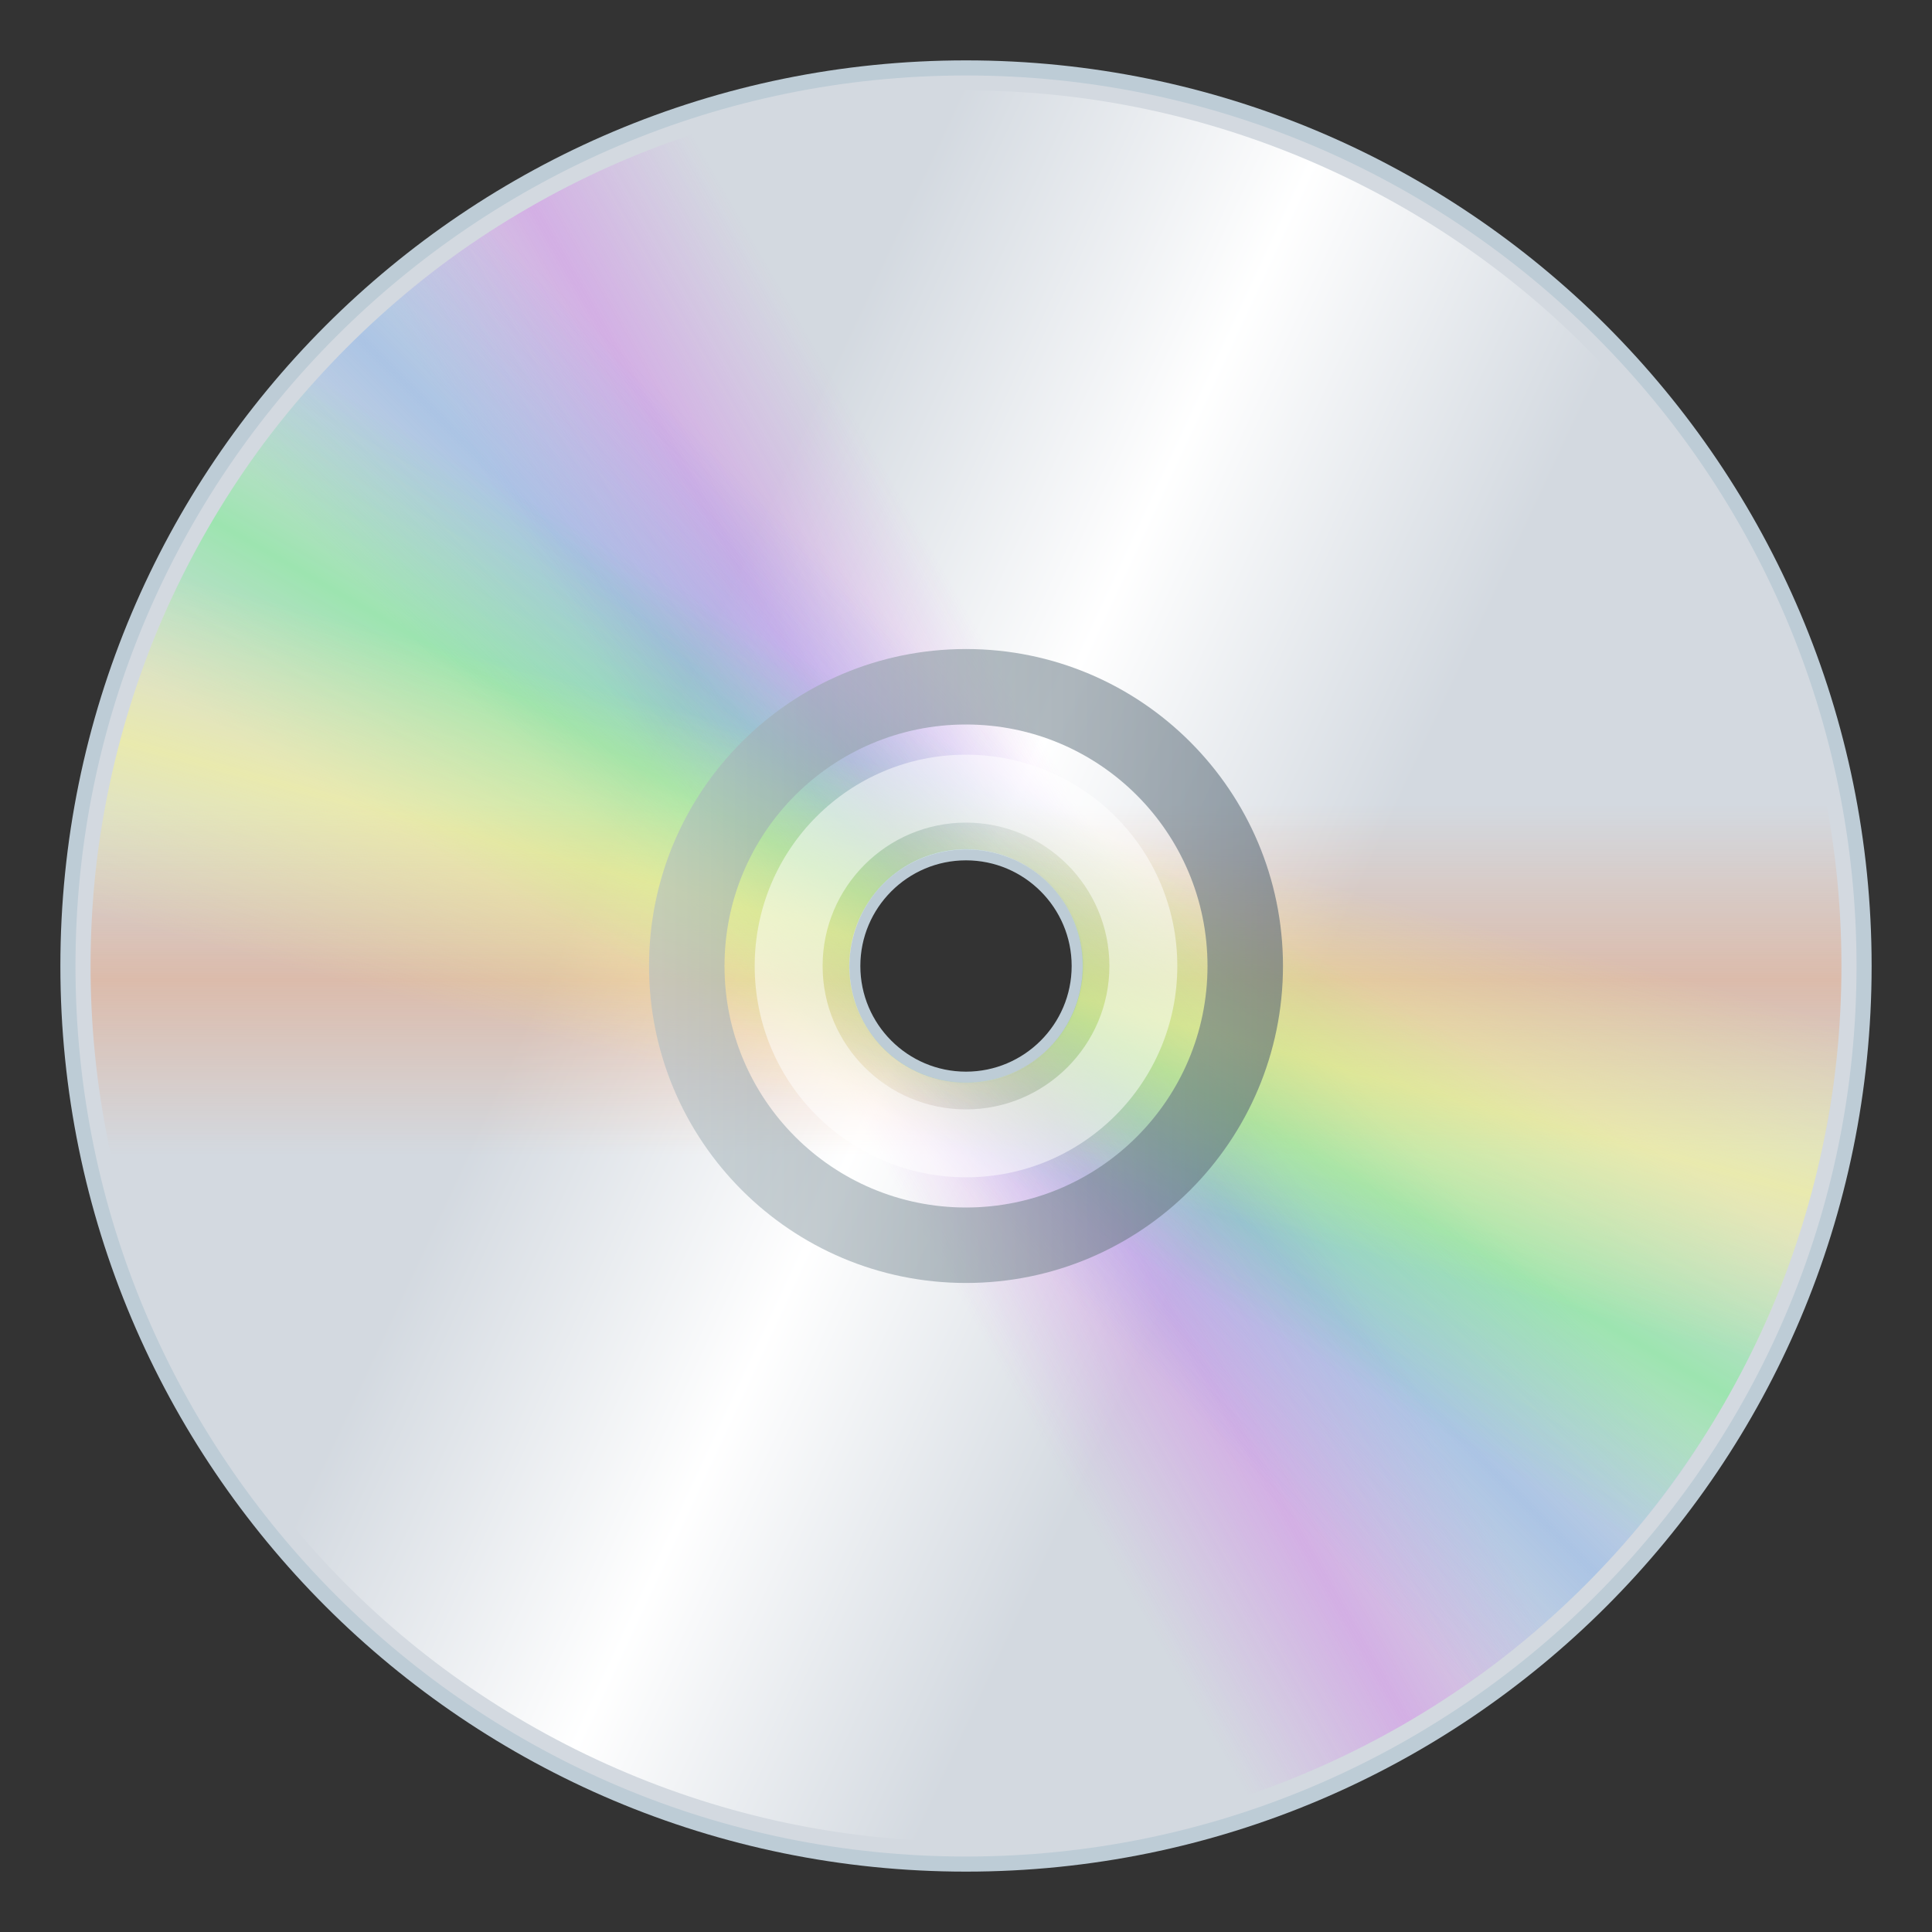
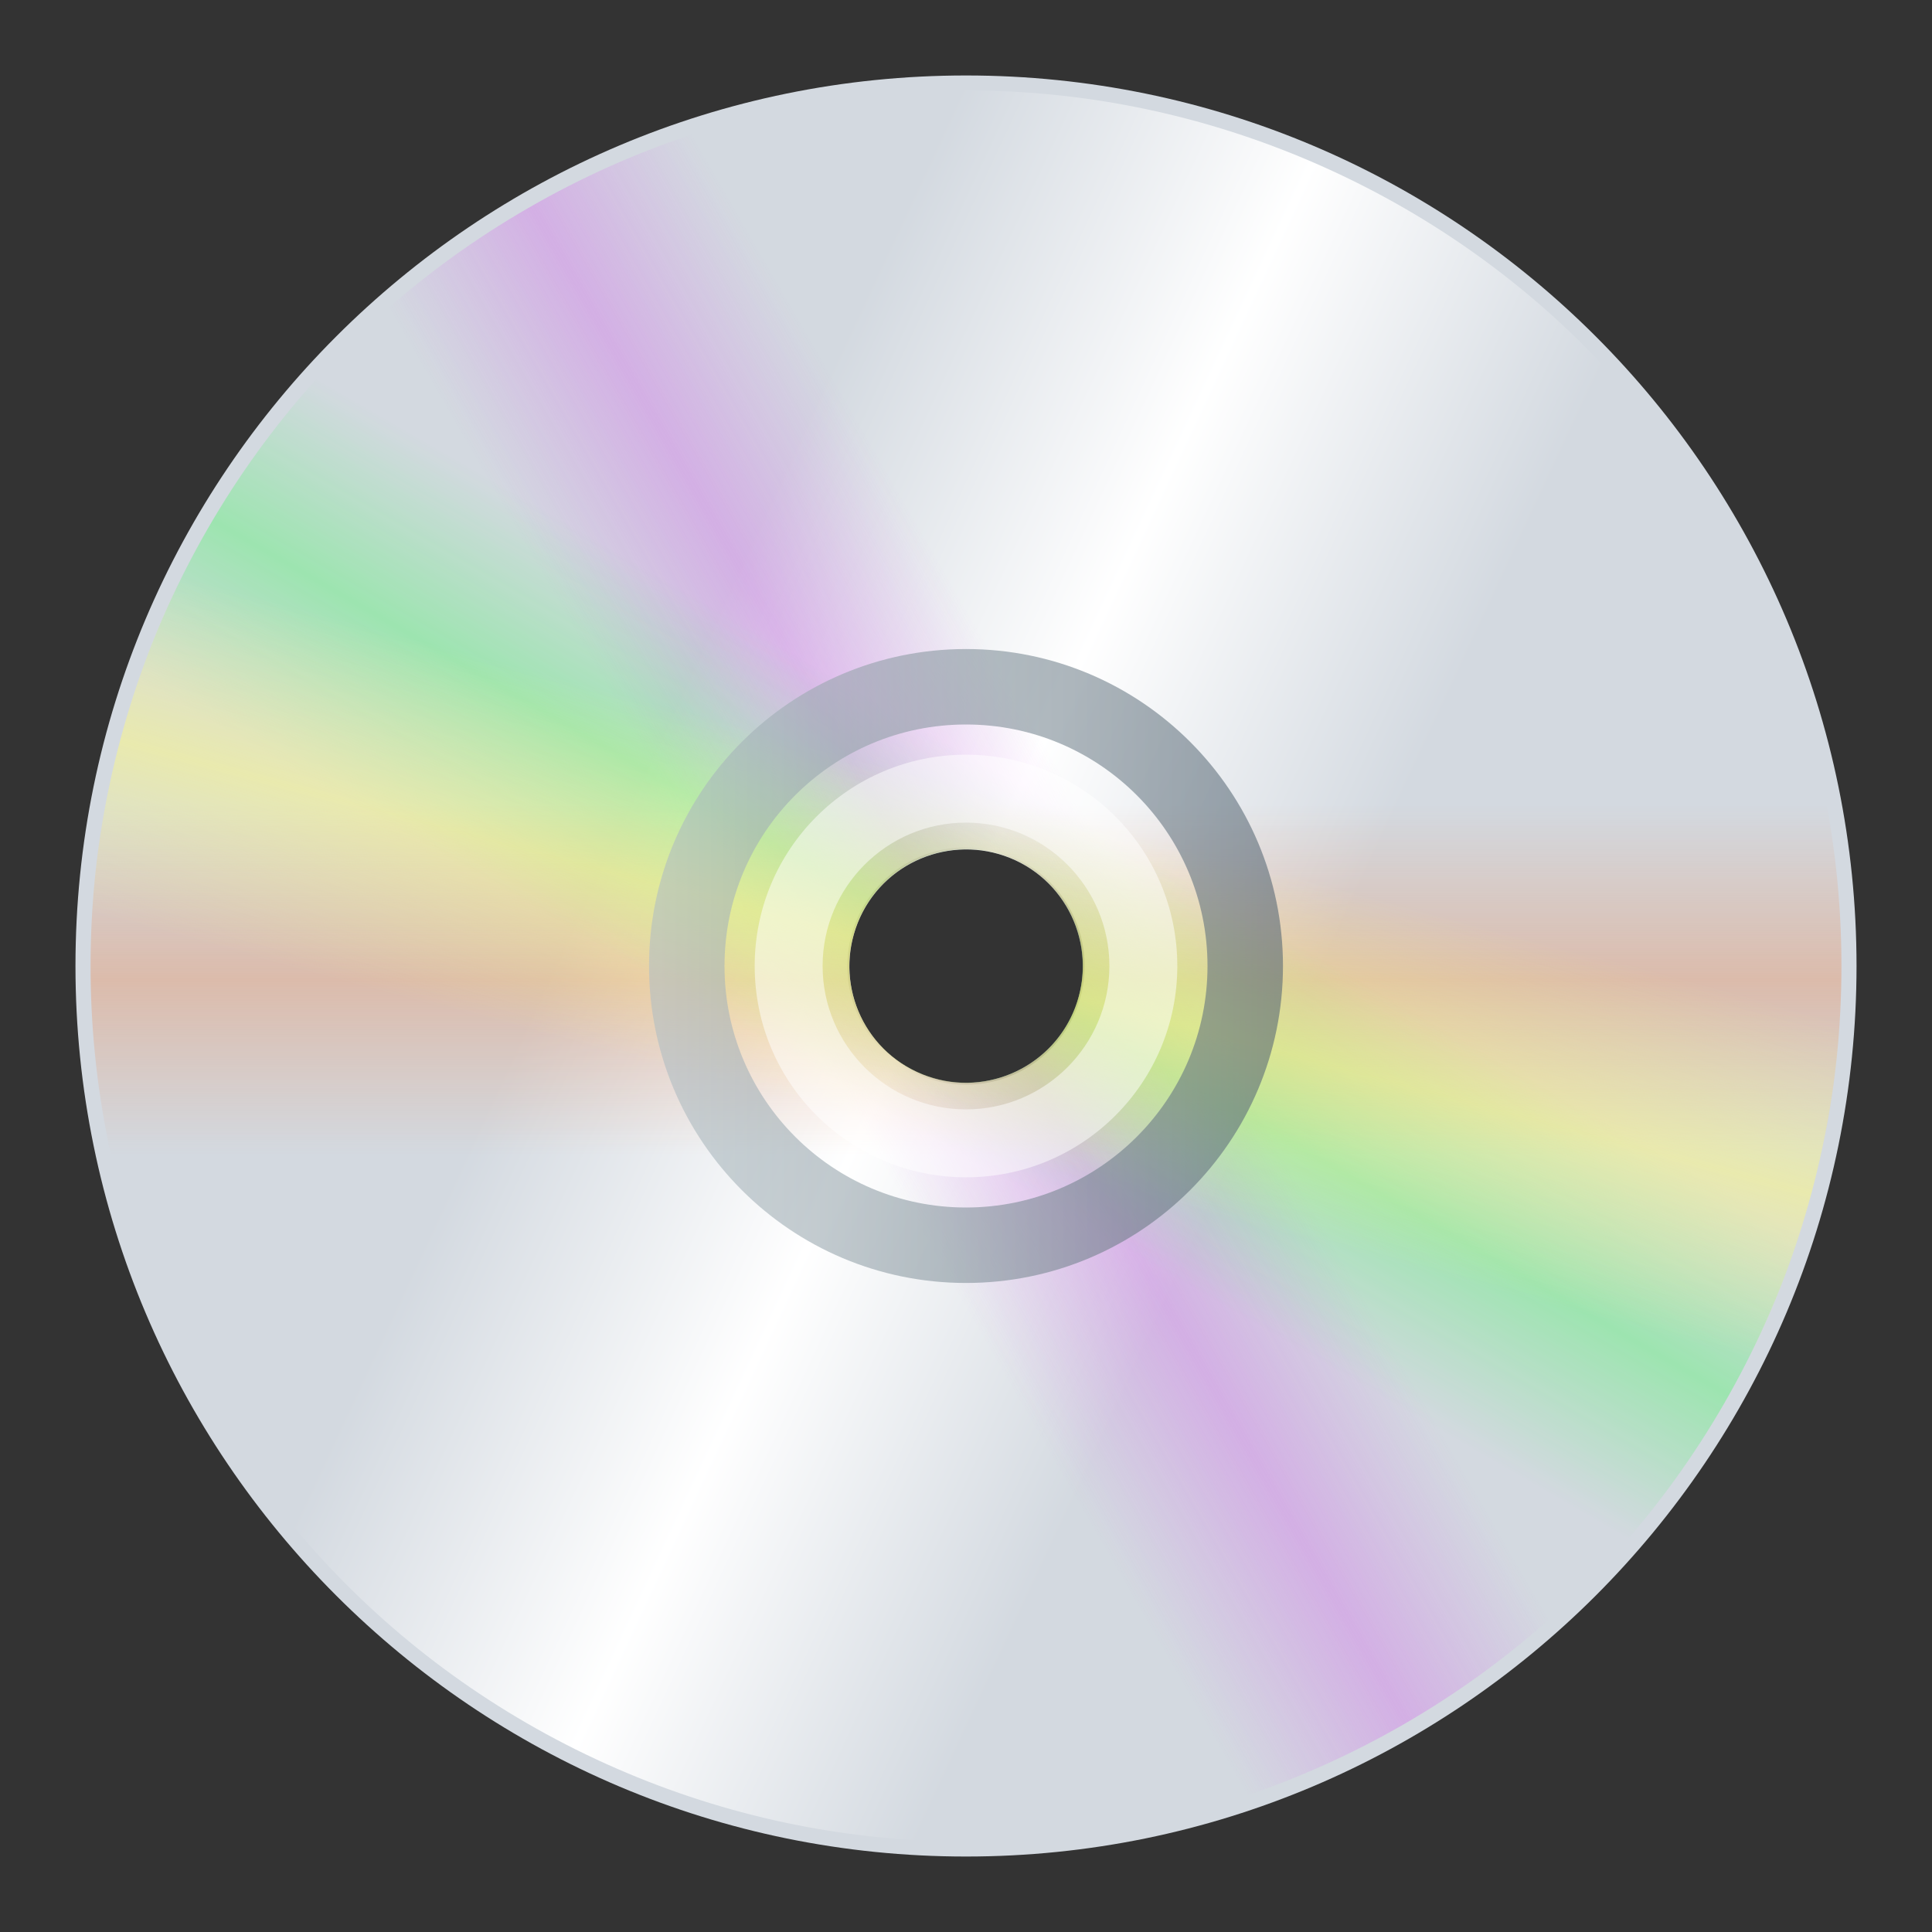
<svg xmlns="http://www.w3.org/2000/svg" version="1.1" id="Layer_1" x="0px" y="0px" width="64px" height="64px" viewBox="0 0 64 64" style="enable-background:new 0 0 64 64;" xml:space="preserve">
  <rect x="0" y="0" width="64" height="64" fill="#333333" stroke="none" />
-   <path fill="#BDCCD6" d="M32,2C15.43,2,2,15.43,2,32c0,16.57,13.43,30,30,30s30-13.43,30-30C62,15.43,48.57,2,32,2z M32,35.5  c-1.93,0-3.5-1.57-3.5-3.5c0-1.93,1.57-3.5,3.5-3.5c1.93,0,3.5,1.57,3.5,3.5C35.5,33.93,33.93,35.5,32,35.5z" />
  <path fill="#D3D9E0" d="M32,2.5C15.71,2.5,2.5,15.71,2.5,32c0,16.29,13.21,29.5,29.5,29.5c16.29,0,29.5-13.21,29.5-29.5  C61.5,15.71,48.29,2.5,32,2.5z M32,35.93c-2.17,0-3.93-1.76-3.93-3.93c0-2.17,1.76-3.93,3.93-3.93s3.93,1.76,3.93,3.93  C35.93,34.17,34.17,35.93,32,35.93z" />
  <linearGradient id="SVGID_1_" gradientUnits="userSpaceOnUse" x1="1930.557" y1="-562.769" x2="1990.557" y2="-562.769" gradientTransform="matrix(0.876 0.408 -0.408 0.876 -1915.535 -275.846)">
    <stop offset="0.3" style="stop-color:#FFFFFF;stop-opacity:0" />
    <stop offset="0.5" style="stop-color:#FFFFFF" />
    <stop offset="0.7" style="stop-color:#FFFFFF;stop-opacity:0" />
  </linearGradient>
  <path fill="url(#SVGID_1_)" d="M44.26,5.72C29.74-1.05,12.49,5.23,5.72,19.74c-6.77,14.52-0.49,31.77,14.03,38.54  c14.52,6.77,31.77,0.49,38.54-14.03C65.05,29.74,58.77,12.49,44.26,5.72z M30.37,35.51c-1.94-0.9-2.77-3.2-1.87-5.14  c0.9-1.93,3.2-2.77,5.14-1.87c1.93,0.9,2.77,3.21,1.87,5.14C34.6,35.57,32.3,36.41,30.37,35.51z" />
  <linearGradient id="SVGID_2_" gradientUnits="userSpaceOnUse" x1="626.251" y1="-165.631" x2="686.255" y2="-165.631" gradientTransform="matrix(-0.837 0.483 -0.483 -0.837 501.301 -423.818)">
    <stop offset="0.4" style="stop-color:#D44FEF;stop-opacity:0" />
    <stop offset="0.5" style="stop-color:#D44FEF;stop-opacity:0.3" />
    <stop offset="0.6" style="stop-color:#D44FEF;stop-opacity:0" />
  </linearGradient>
  <path fill="url(#SVGID_2_)" d="M46.5,57.12c13.87-8.01,18.62-25.74,10.62-39.61C49.11,3.63,31.37-1.12,17.5,6.89  C3.63,14.89-1.12,32.63,6.89,46.5C14.89,60.37,32.63,65.12,46.5,57.12z M30.07,28.65c1.85-1.07,4.21-0.43,5.28,1.42  c1.07,1.85,0.43,4.21-1.42,5.28c-1.85,1.07-4.22,0.43-5.28-1.42C27.58,32.08,28.22,29.72,30.07,28.65z" />
  <linearGradient id="SVGID_3_" gradientUnits="userSpaceOnUse" x1="1124.822" y1="-749.437" x2="1184.826" y2="-749.437" gradientTransform="matrix(0 0.967 -0.967 0 -692.405 -1084.254)">
    <stop offset="0.4" style="stop-color:#EF7630;stop-opacity:0" />
    <stop offset="0.5" style="stop-color:#EF7630;stop-opacity:0.3" />
    <stop offset="0.6" style="stop-color:#EF7630;stop-opacity:0" />
  </linearGradient>
  <path fill="url(#SVGID_3_)" d="M61,32C61,15.98,48.02,3,32,3C15.99,3,3,15.98,3,32c0,16.02,12.98,29,29,29C48.02,61,61,48.02,61,32z M28.13,32  c0-2.14,1.73-3.87,3.87-3.87c2.13,0,3.87,1.73,3.87,3.87c0,2.14-1.73,3.87-3.87,3.87C29.87,35.87,28.13,34.14,28.13,32z" />
  <linearGradient id="SVGID_4_" gradientUnits="userSpaceOnUse" x1="688.398" y1="-356.988" x2="748.4" y2="-356.988" gradientTransform="matrix(-0.683 0.683 -0.683 -0.683 279.026 -703.027)">
    <stop offset="0.4" style="stop-color:#4F94EF;stop-opacity:0" />
    <stop offset="0.5" style="stop-color:#4F94EF;stop-opacity:0.3" />
    <stop offset="0.6" style="stop-color:#4F94EF;stop-opacity:0" />
  </linearGradient>
-   <path fill="url(#SVGID_4_)" d="M52.51,52.51c11.33-11.33,11.33-29.69,0-41.01c-11.33-11.32-29.69-11.32-41.01,0  c-11.32,11.33-11.32,29.69,0,41.01C22.82,63.83,41.18,63.83,52.51,52.51z M29.27,29.27c1.51-1.51,3.96-1.51,5.47,0  c1.51,1.51,1.51,3.96,0,5.47c-1.51,1.51-3.96,1.51-5.47,0C27.76,33.22,27.76,30.78,29.27,29.27z" />
  <linearGradient id="SVGID_5_" gradientUnits="userSpaceOnUse" x1="796.004" y1="-523.784" x2="856.007" y2="-523.784" gradientTransform="matrix(-0.483 0.837 -0.837 -0.483 -7.25 -912.595)">
    <stop offset="0.4" style="stop-color:#1FFF40;stop-opacity:0" />
    <stop offset="0.5" style="stop-color:#1FFF40;stop-opacity:0.3" />
    <stop offset="0.6" style="stop-color:#1FFF40;stop-opacity:0" />
  </linearGradient>
  <path fill="url(#SVGID_5_)" d="M57.11,46.5c8.01-13.87,3.26-31.61-10.61-39.62C32.63-1.12,14.9,3.63,6.89,17.5  C-1.12,31.37,3.63,49.11,17.5,57.11C31.37,65.12,49.11,60.37,57.11,46.5z M28.65,30.07c1.07-1.85,3.43-2.48,5.28-1.42  c1.85,1.07,2.48,3.43,1.42,5.28c-1.07,1.85-3.44,2.48-5.28,1.41C28.22,34.28,27.58,31.92,28.65,30.07z" />
  <linearGradient id="SVGID_6_" gradientUnits="userSpaceOnUse" x1="945.286" y1="-658.722" x2="1005.287" y2="-658.722" gradientTransform="matrix(-0.25 0.934 -0.934 -0.25 -339.031 -1043.438)">
    <stop offset="0.4" style="stop-color:#FFFA7D;stop-opacity:0" />
    <stop offset="0.5" style="stop-color:#FFFA7D;stop-opacity:0.5" />
    <stop offset="0.6" style="stop-color:#FFFA7D;stop-opacity:0" />
  </linearGradient>
  <path fill="url(#SVGID_6_)" d="M60.01,39.51c4.15-15.47-5.03-31.37-20.5-35.52C24.04-0.16,8.14,9.02,3.99,24.49  C-0.16,39.96,9.03,55.87,24.5,60.01C39.96,64.16,55.87,54.98,60.01,39.51z M28.27,31c0.55-2.06,2.67-3.29,4.74-2.74  c2.06,0.55,3.29,2.67,2.73,4.74c-0.55,2.06-2.68,3.29-4.74,2.73C28.94,35.18,27.71,33.06,28.27,31z" />
  <path opacity="0.5" fill="#FFFFFF" d="M32,25c-3.87,0-7,3.13-7,7s3.13,7,7,7c3.87,0,7-3.13,7-7S35.87,25,32,25z M32,36.75  c-2.62,0-4.75-2.13-4.75-4.75c0-2.62,2.13-4.75,4.75-4.75c2.62,0,4.75,2.13,4.75,4.75C36.75,34.62,34.62,36.75,32,36.75z" />
  <linearGradient id="SVGID_7_" gradientUnits="userSpaceOnUse" x1="21.5" y1="32" x2="42.5" y2="32">
    <stop offset="0" style="stop-color:#B2BFC4;stop-opacity:0.6" />
    <stop offset="1" style="stop-color:#586875;stop-opacity:0.6" />
  </linearGradient>
  <path fill="url(#SVGID_7_)" d="M32,21.5c-5.8,0-10.5,4.7-10.5,10.5c0,5.8,4.7,10.5,10.5,10.5c5.8,0,10.5-4.7,10.5-10.5  C42.5,26.2,37.8,21.5,32,21.5z M32,40c-4.42,0-8-3.58-8-8c0-4.42,3.58-8,8-8s8,3.58,8,8C40,36.42,36.42,40,32,40z" />
</svg>